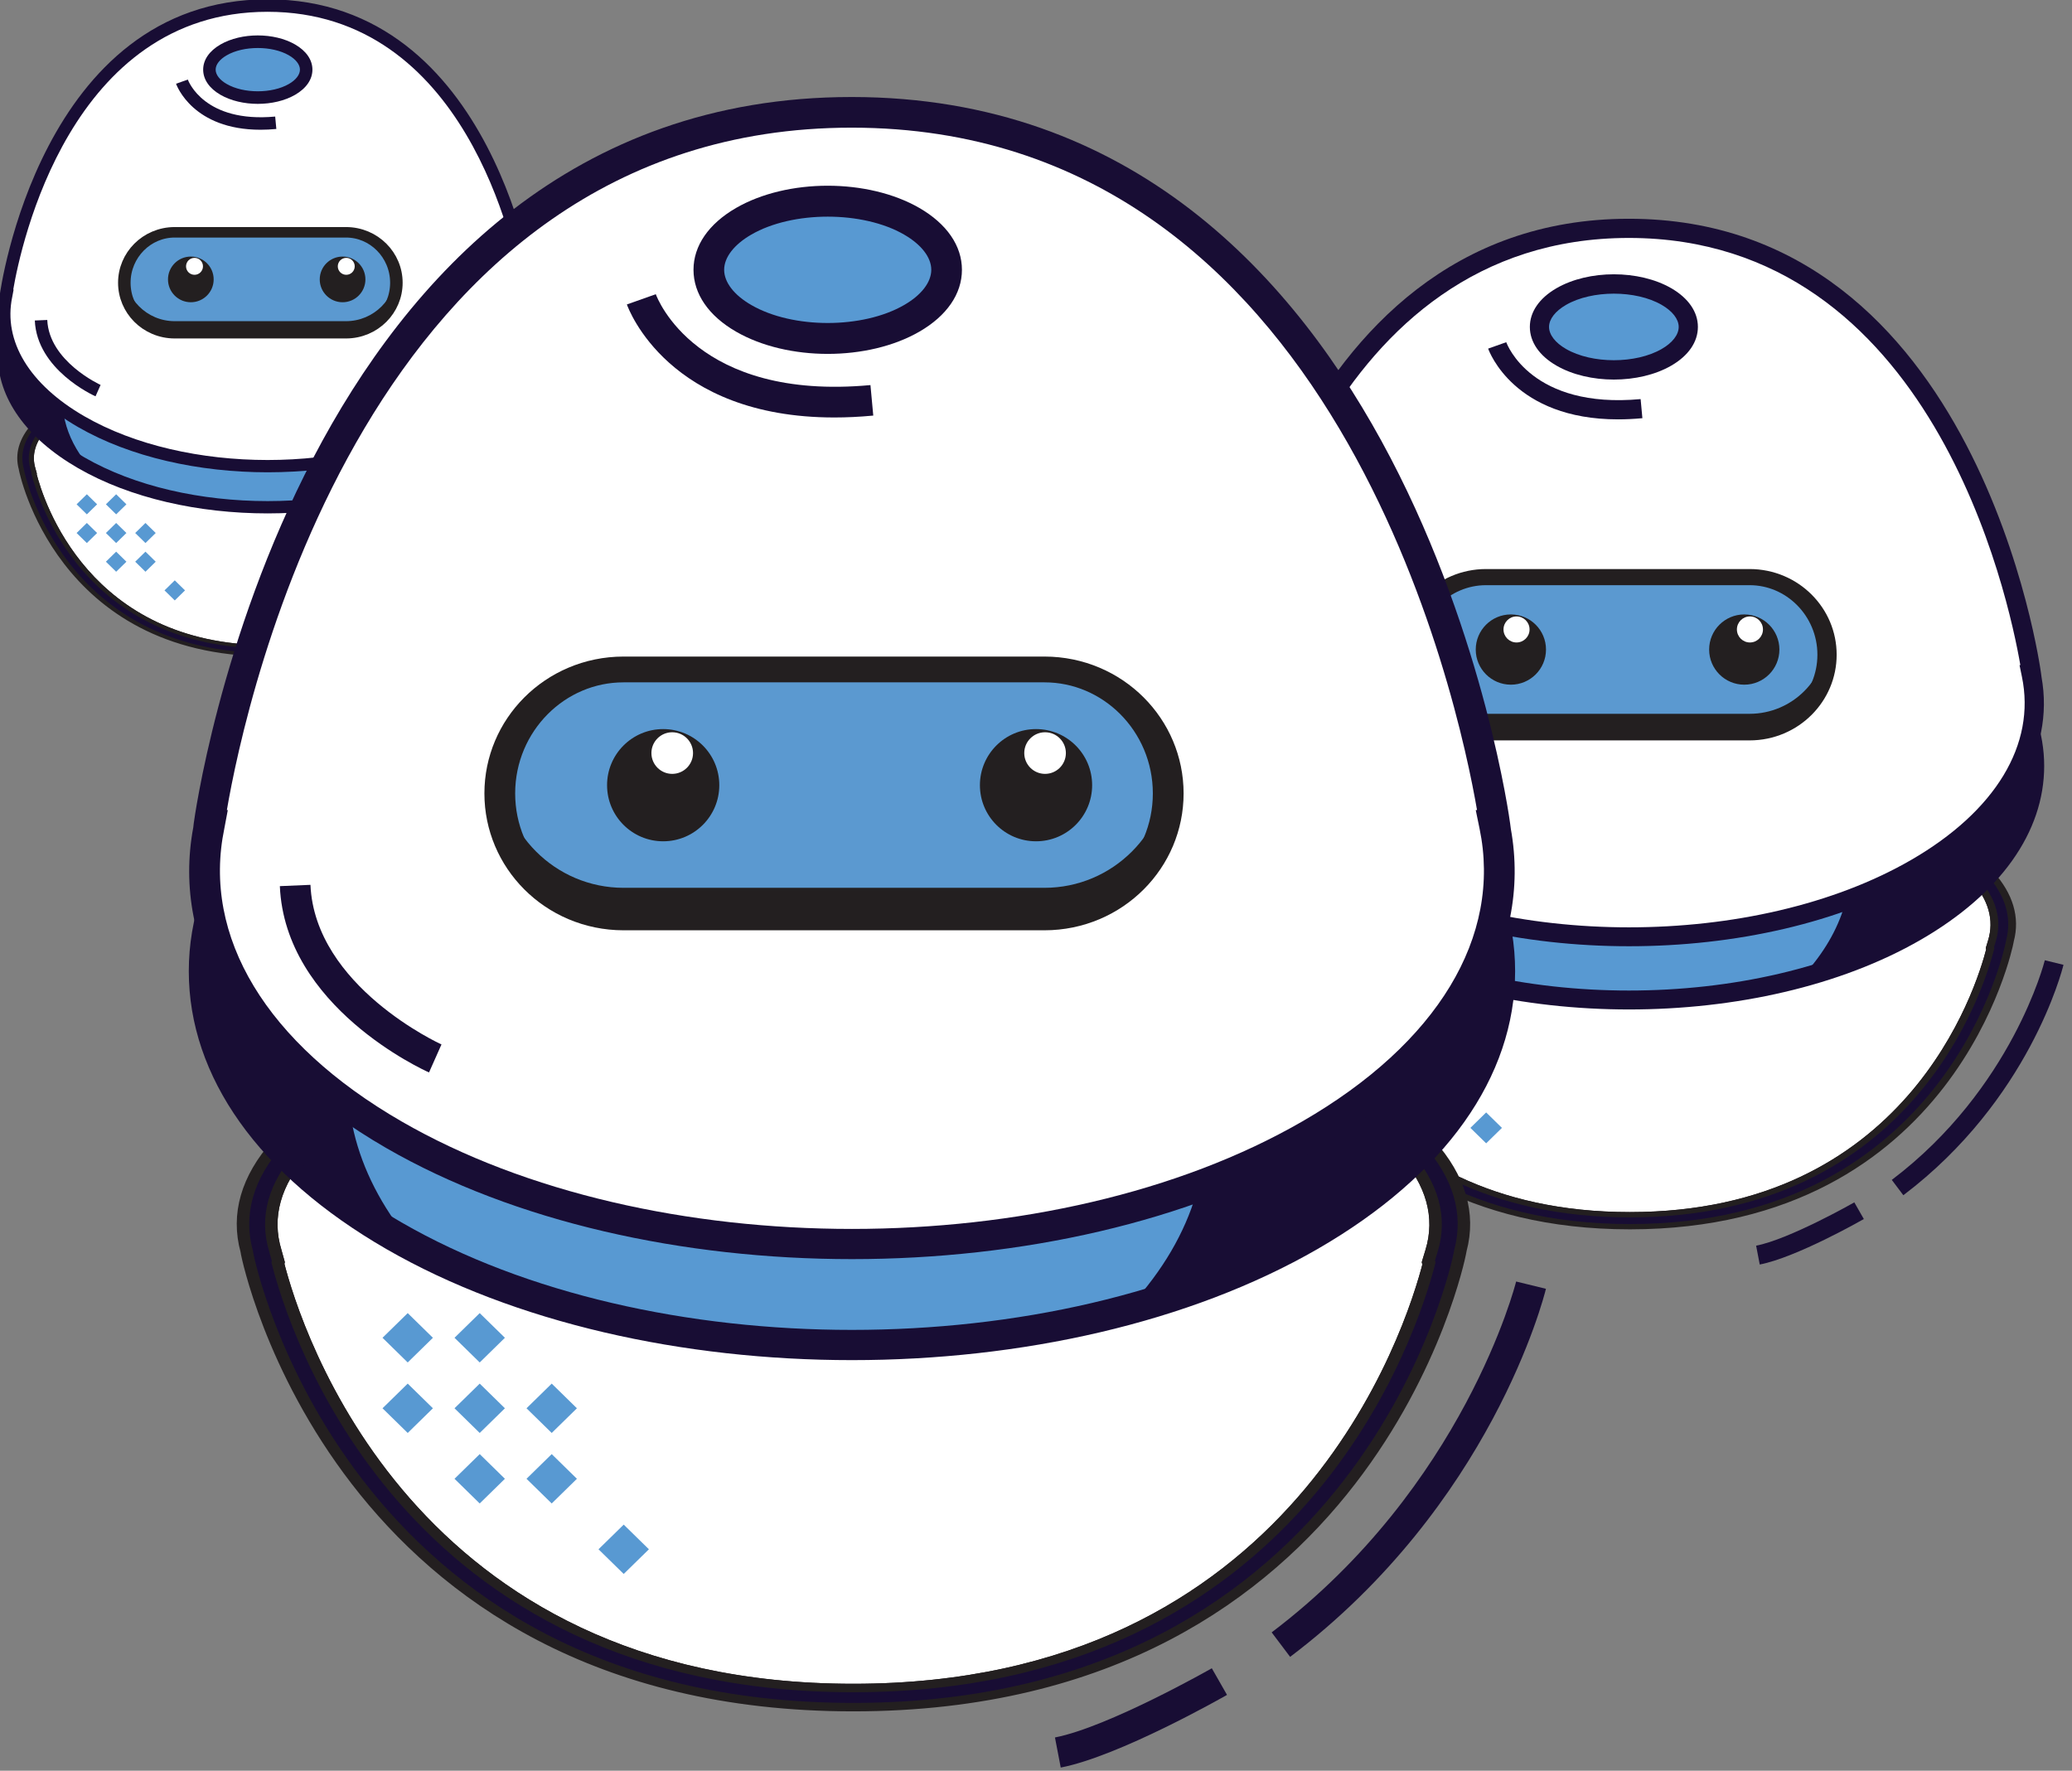
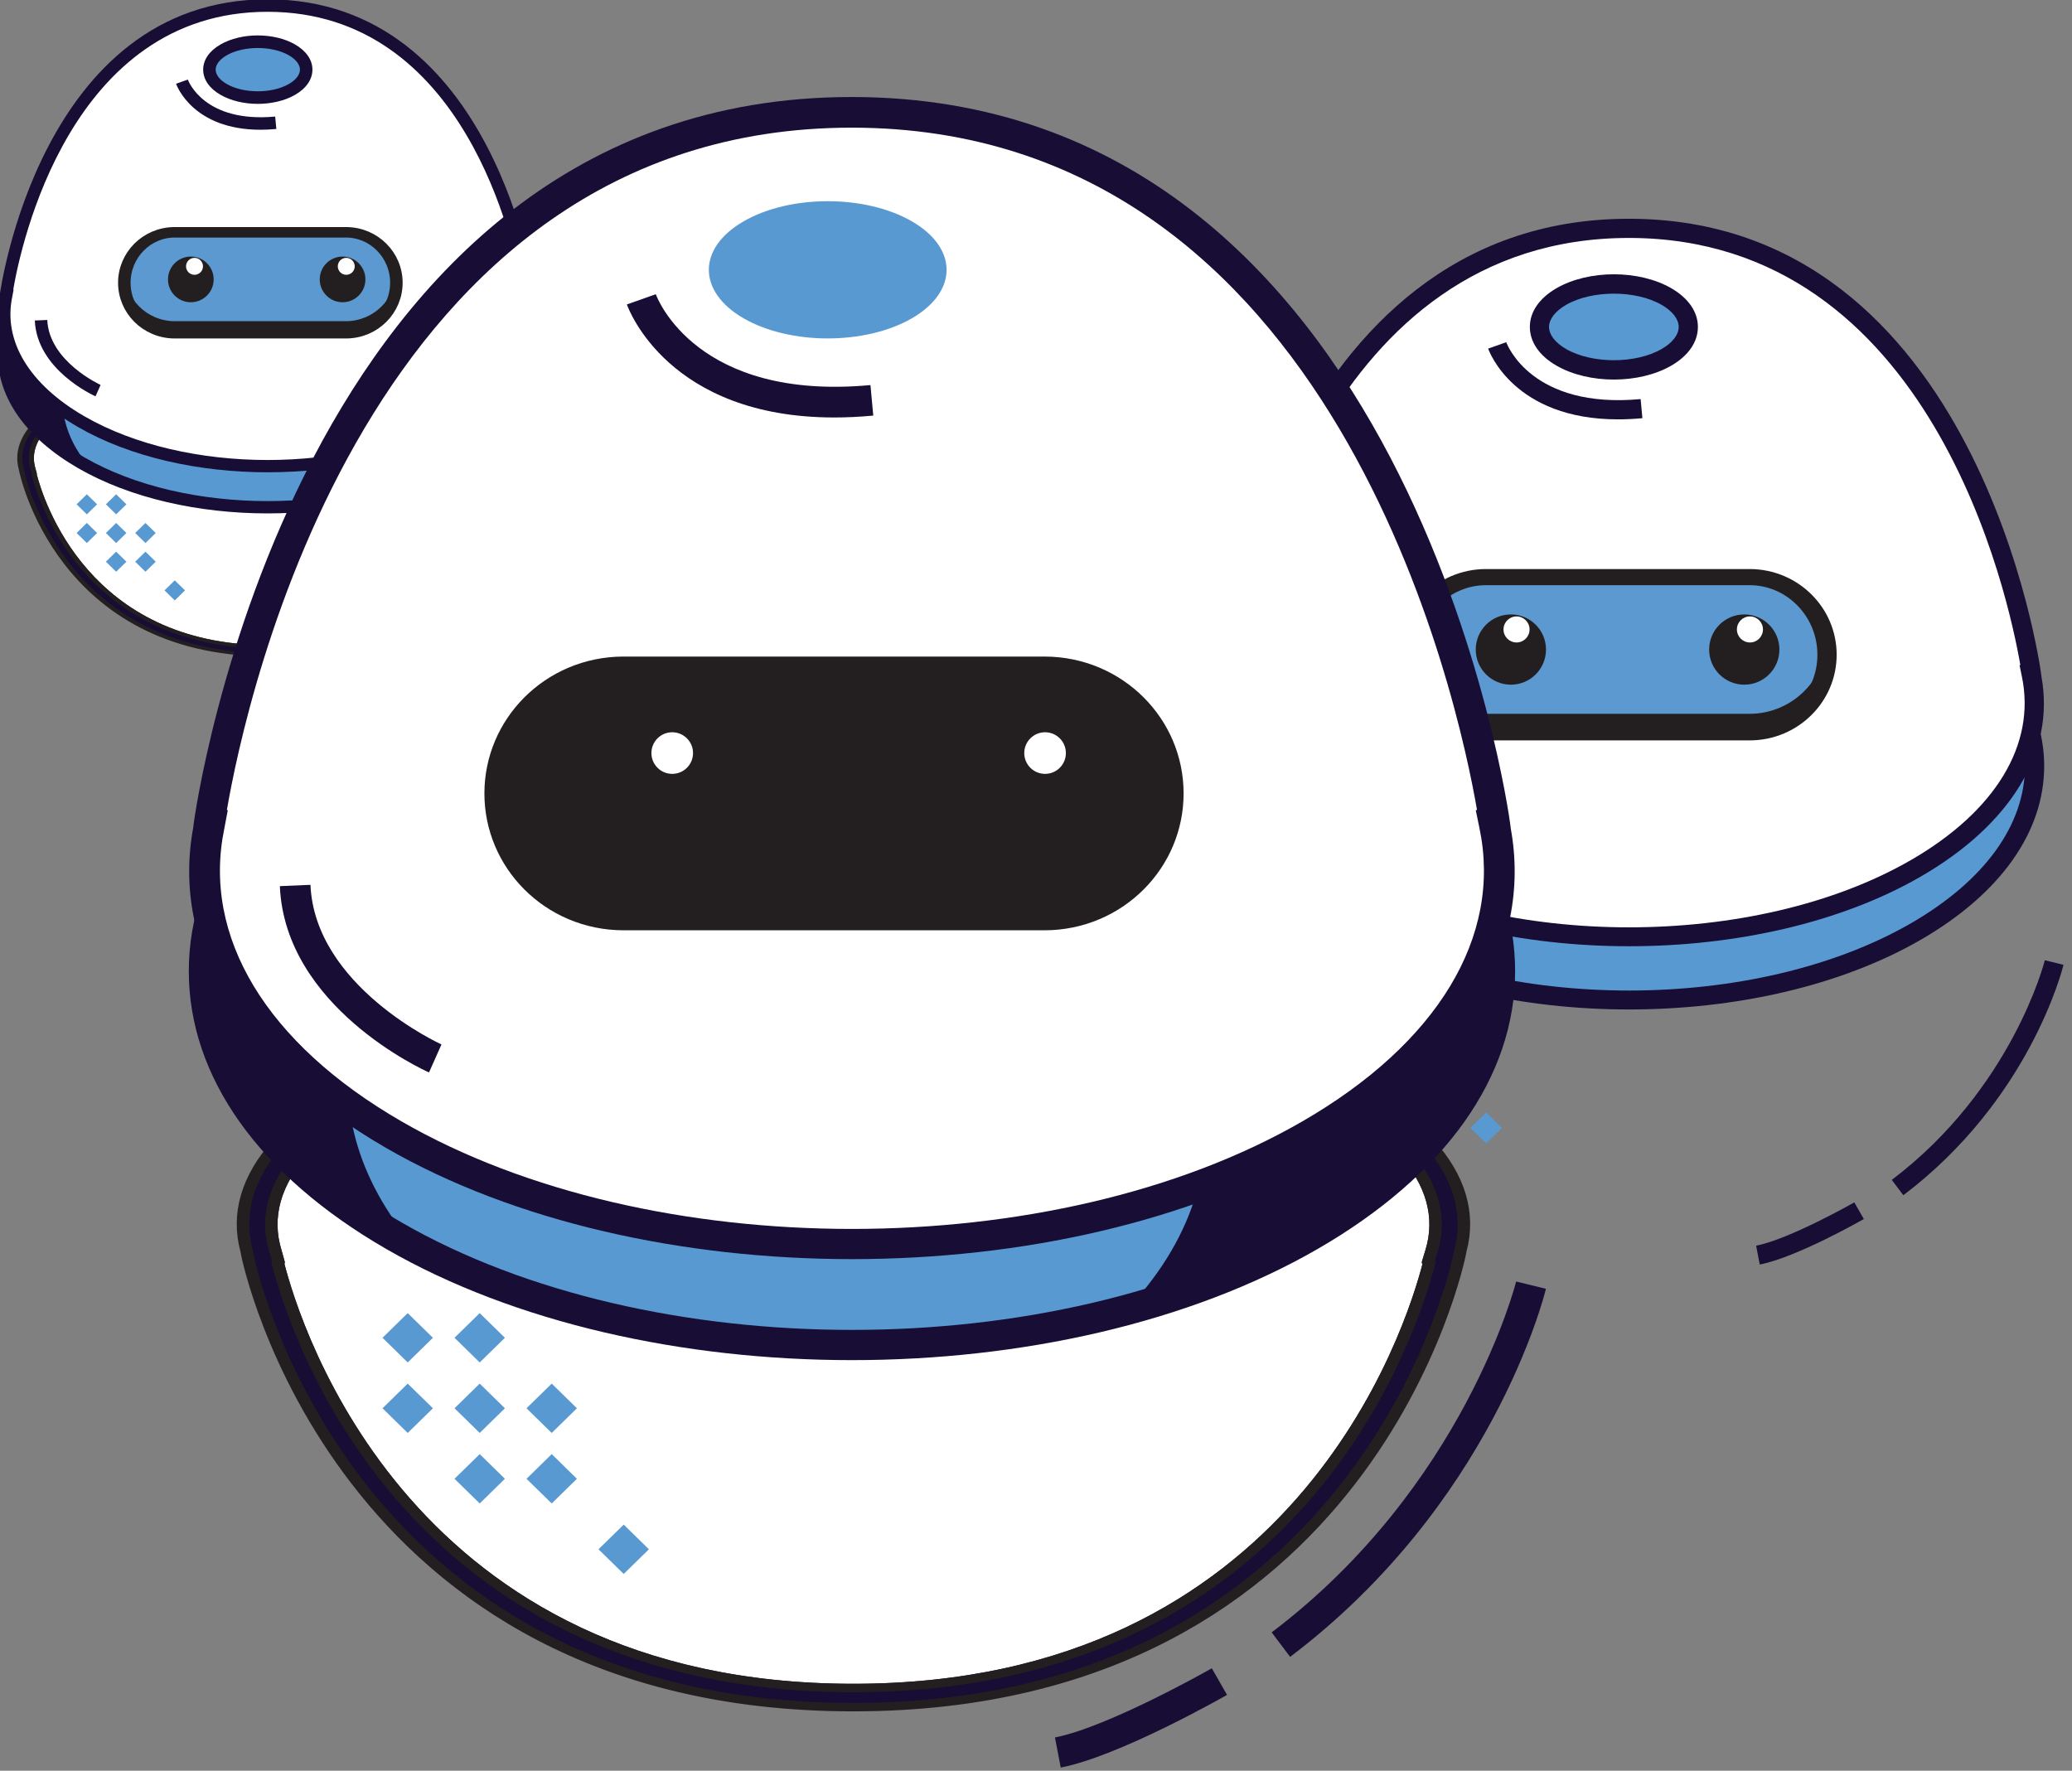
<svg xmlns="http://www.w3.org/2000/svg" width="100%" height="100%" viewBox="0 0 289 247" xml:space="preserve" style="fill-rule:evenodd;clip-rule:evenodd;stroke-linejoin:round;stroke-miterlimit:2;">
  <rect x="0" y="0" width="289" height="247" fill="#808080" stroke="none" />
  <g transform="matrix(1,0,0,1,-1799.22,-1114.06)">
    <g transform="matrix(4.167,0,0,4.167,3273,939)">
      <g transform="matrix(1,0,0,1,127.44,-8.4)">
        <g transform="matrix(0.407,0,0,0.407,-295.179,36.937)">
          <g transform="matrix(1.67,6.60086e-17,-6.6009e-17,-1.131,-1044.27,232.905)">
            <path d="M353.417,142.217L353.434,142.217L353.37,142.557C352.955,144.554 354.147,146.525 356.641,147.965C361.227,150.613 368.688,150.612 373.273,147.965C375.767,146.525 376.96,144.554 376.544,142.557L376.474,142.217L376.498,142.217C376.155,140.227 373.905,129.622 364.958,129.617L364.951,129.617C356.001,129.617 353.758,140.226 353.417,142.217Z" style="fill:white;stroke:rgb(35,31,32);stroke-width:0.25px;" />
          </g>
          <g transform="matrix(1,0,0,1,30,5.129)">
            <g transform="matrix(1.67,6.60086e-17,-6.6009e-17,-1.131,-1074.27,227.776)">
              <path d="M353.417,142.217L353.434,142.217L353.37,142.557C352.955,144.554 354.147,146.525 356.641,147.965C361.227,150.613 368.688,150.612 373.273,147.965C375.767,146.525 376.96,144.554 376.544,142.557L376.474,142.217L376.498,142.217C376.155,140.227 373.905,129.622 364.958,129.617L364.951,129.617C356.001,129.617 353.758,140.226 353.417,142.217ZM364.957,150.508C361.843,150.508 358.729,149.824 356.358,148.456C353.676,146.907 352.383,144.754 352.797,142.535L352.805,142.464C352.822,142.33 354.634,129.051 364.951,129.051L364.958,129.051C375.281,129.057 377.092,142.33 377.109,142.464L377.122,142.564C377.52,144.772 376.227,146.913 373.556,148.456C371.185,149.824 368.071,150.508 364.957,150.508Z" style="fill:rgb(24,13,52);fill-rule:nonzero;stroke:rgb(35,31,32);stroke-width:0.25px;" />
            </g>
            <g transform="matrix(1.813,0,0,1.813,-1126.51,-206.049)">
              <path d="M373.415,140.309C378.085,143.006 378.085,147.378 373.415,150.075C368.744,152.771 361.171,152.771 356.5,150.075C351.829,147.378 351.829,143.006 356.5,140.309C361.171,137.612 368.744,137.612 373.415,140.309Z" style="fill:rgb(88,153,210);fill-rule:nonzero;" />
            </g>
            <g transform="matrix(1.813,0,0,1.813,-1126.51,-206.049)">
              <path d="M364.958,138.569C361.946,138.569 358.934,139.23 356.641,140.554C354.474,141.806 353.28,143.453 353.28,145.192C353.28,146.931 354.474,148.578 356.641,149.83C361.227,152.477 368.688,152.476 373.273,149.83C375.441,148.578 376.634,146.931 376.634,145.192C376.634,143.453 375.441,141.806 373.273,140.554C370.981,139.231 367.969,138.569 364.958,138.569ZM364.957,152.373C361.843,152.373 358.729,151.688 356.358,150.32C354.008,148.963 352.714,147.142 352.714,145.192C352.714,143.242 354.008,141.421 356.358,140.064C361.099,137.327 368.814,137.326 373.556,140.064C375.907,141.421 377.201,143.242 377.201,145.192C377.201,147.142 375.907,148.963 373.556,150.32C371.185,151.688 368.071,152.373 364.957,152.373Z" style="fill:rgb(24,13,52);fill-rule:nonzero;" />
            </g>
            <g transform="matrix(1.813,0,0,1.813,-1126.51,-206.049)">
              <path d="M359.153,142.34C363.762,139.679 371.194,139.649 375.877,142.241C375.305,141.542 374.521,140.887 373.52,140.309C368.849,137.612 361.276,137.612 356.605,140.309C351.934,143.006 351.934,147.378 356.605,150.075C356.666,150.11 356.733,150.14 356.795,150.174C354.698,147.612 355.483,144.459 359.153,142.34Z" style="fill:rgb(24,13,52);fill-rule:nonzero;" />
            </g>
            <g transform="matrix(1.813,0,0,1.813,-1126.51,-206.049)">
              <path d="M373.225,140.309C368.554,137.612 360.982,137.612 356.311,140.309C355.441,140.811 354.734,141.371 354.188,141.968C358.665,140.68 364.246,141.107 367.978,143.262C371.779,145.457 372.486,148.761 370.101,151.369C371.227,151.045 372.286,150.617 373.225,150.075C377.896,147.378 377.896,143.006 373.225,140.309Z" style="fill:rgb(24,13,52);fill-rule:nonzero;" />
            </g>
            <g transform="matrix(1.813,0,0,1.813,-1126.51,-206.049)">
              <path d="M376.822,142.5L376.829,142.5C376.829,142.5 375.152,129.34 364.957,129.334C354.763,129.329 353.086,142.5 353.086,142.5L353.093,142.5C352.67,144.532 353.799,146.651 356.5,148.21C361.171,150.907 368.744,150.907 373.415,148.21C376.116,146.651 377.244,144.532 376.822,142.5Z" style="fill:white;fill-rule:nonzero;" />
            </g>
            <g transform="matrix(1.813,0,0,1.813,-1126.51,-206.049)">
              <path d="M353.417,142.217L353.434,142.217L353.37,142.557C352.955,144.554 354.147,146.525 356.641,147.965C361.227,150.613 368.688,150.612 373.273,147.965C375.767,146.525 376.96,144.554 376.544,142.557L376.474,142.217L376.498,142.217C376.155,140.227 373.905,129.622 364.958,129.617L364.951,129.617C356.001,129.617 353.758,140.226 353.417,142.217ZM364.957,150.508C361.843,150.508 358.729,149.824 356.358,148.456C353.676,146.907 352.383,144.754 352.797,142.535L352.805,142.464C352.822,142.33 354.634,129.051 364.951,129.051L364.958,129.051C375.281,129.057 377.092,142.33 377.109,142.464L377.122,142.564C377.52,144.772 376.227,146.913 373.556,148.456C371.185,149.824 368.071,150.508 364.957,150.508Z" style="fill:rgb(24,13,52);fill-rule:nonzero;" />
            </g>
            <g transform="matrix(1.813,0,0,1.813,-1126.51,-206.049)">
              <path d="M366.062,131.346C366.919,131.84 366.919,132.643 366.062,133.138C365.205,133.632 363.815,133.632 362.958,133.138C362.101,132.643 362.101,131.84 362.958,131.346C363.815,130.851 365.205,130.851 366.062,131.346Z" style="fill:rgb(88,153,210);fill-rule:nonzero;" />
            </g>
            <g transform="matrix(1.813,0,0,1.813,-1126.51,-206.049)">
              <path d="M364.51,131.26C363.996,131.26 363.482,131.37 363.1,131.591C362.781,131.775 362.598,132.012 362.598,132.241C362.598,132.471 362.781,132.709 363.1,132.892C363.864,133.334 365.156,133.334 365.92,132.892C366.239,132.709 366.422,132.471 366.422,132.241C366.422,132.012 366.239,131.775 365.92,131.591C365.538,131.37 365.024,131.26 364.51,131.26ZM364.51,133.794C363.901,133.794 363.292,133.657 362.817,133.383C362.311,133.091 362.032,132.685 362.032,132.241C362.032,131.798 362.311,131.393 362.817,131.1C363.766,130.552 365.253,130.552 366.203,131.1C366.709,131.393 366.988,131.798 366.988,132.241C366.988,132.685 366.709,133.091 366.203,133.383C365.729,133.657 365.12,133.794 364.51,133.794Z" style="fill:rgb(24,13,52);fill-rule:nonzero;" />
            </g>
            <g transform="matrix(1.813,0,0,1.813,-1126.51,-206.049)">
              <path d="M364.632,134.968C361.574,134.968 360.835,132.972 360.802,132.881L361.336,132.692C361.365,132.773 362.095,134.666 365.299,134.37L365.351,134.933C365.098,134.957 364.859,134.968 364.632,134.968Z" style="fill:rgb(24,13,52);fill-rule:nonzero;" />
            </g>
            <g transform="matrix(-1.554,0.935,-0.935,-1.554,235.075,-61.803)">
              <path d="M356.959,131.52L356.557,131.121C356.674,131.003 359.478,128.226 364.105,127.734L364.164,128.297C359.736,128.768 356.986,131.492 356.959,131.52Z" style="fill:rgb(24,13,52);fill-rule:nonzero;" />
            </g>
            <g transform="matrix(-1.554,0.935,-0.935,-1.554,235.075,-61.803)">
              <path d="M368.591,128.697C367.65,128.353 365.474,128.299 365.452,128.299L365.465,127.733C365.558,127.735 367.757,127.789 368.786,128.166L368.591,128.697Z" style="fill:rgb(24,13,52);fill-rule:nonzero;" />
            </g>
            <g transform="matrix(-1.813,0,0,1.813,195.809,-206.79)">
              <path d="M372.205,147.47L371.975,146.953C371.998,146.943 374.313,145.883 374.394,144.006L374.959,144.03C374.864,146.259 372.314,147.422 372.205,147.47Z" style="fill:rgb(24,13,52);fill-rule:nonzero;" />
            </g>
            <g transform="matrix(0.198,0,0,0.166,-963.71,-2.385)">
              <path d="M2573,323C2573,309.202 2563.63,298 2552.08,298L2480.92,298C2469.37,298 2460,309.202 2460,323C2460,336.798 2469.37,348 2480.92,348L2552.08,348C2563.63,348 2573,336.798 2573,323Z" style="fill:rgb(35,31,32);" />
              <clipPath id="_clip1">
                <path d="M2573,323C2573,309.202 2563.63,298 2552.08,298L2480.92,298C2469.37,298 2460,309.202 2460,323C2460,336.798 2469.37,348 2480.92,348L2552.08,348C2563.63,348 2573,336.798 2573,323Z" />
              </clipPath>
              <g clip-path="url(#_clip1)">
                <g transform="matrix(1,0,0,1,1.02034e-11,-5.966)">
                  <path d="M2573,323C2573,309.202 2563.63,298 2552.08,298L2480.92,298C2469.37,298 2460,309.202 2460,323C2460,336.798 2469.37,348 2480.92,348L2552.08,348C2563.63,348 2573,336.798 2573,323Z" style="fill:rgb(91,153,208);" />
                </g>
              </g>
              <path d="M2573,323C2573,309.202 2563.63,298 2552.08,298L2480.92,298C2469.37,298 2460,309.202 2460,323C2460,336.798 2469.37,348 2480.92,348L2552.08,348C2563.63,348 2573,336.798 2573,323Z" style="fill:none;stroke:rgb(35,31,32);stroke-width:5.2px;stroke-linejoin:miter;" />
            </g>
            <g transform="matrix(-0.482,0,0,0.472,-410.944,-19.738)">
              <path d="M125.922,203.969L127.672,205.719L129.422,203.969L127.672,202.219L125.922,203.969ZM135.922,198.969L137.672,200.719L139.422,198.969L137.672,197.219L135.922,198.969ZM130.922,198.969L132.672,200.719L134.422,198.969L132.672,197.219L130.922,198.969ZM140.922,193.969L142.672,195.719L144.422,193.969L142.672,192.219L140.922,193.969ZM135.922,193.969L137.672,195.719L139.422,193.969L137.672,192.219L135.922,193.969ZM130.922,193.969L132.672,195.719L134.422,193.969L132.672,192.219L130.922,193.969ZM140.922,188.969L142.672,190.719L144.422,188.969L142.672,187.219L140.922,188.969ZM135.922,188.969L137.672,190.719L139.422,188.969L137.672,187.219L135.922,188.969Z" style="fill:rgb(88,153,210);fill-rule:nonzero;" />
            </g>
            <g transform="matrix(1,0,0,1,36,13.2)">
              <g transform="matrix(0.24,0,0,0.24,-792.96,-233.162)">
                <circle cx="1190.83" cy="1128.83" r="7.826" style="fill:rgb(35,31,32);" />
              </g>
              <g transform="matrix(0.089,0,0,0.089,-612.842,-63.784)">
                <circle cx="1190.83" cy="1128.83" r="7.826" style="fill:white;" />
              </g>
            </g>
            <g transform="matrix(1,0,0,1,37.44,13.2)">
              <g transform="matrix(0.24,0,0,0.24,-781.92,-233.162)">
                <circle cx="1190.83" cy="1128.83" r="7.826" style="fill:rgb(35,31,32);" />
              </g>
              <g transform="matrix(0.089,0,0,0.089,-601.802,-63.784)">
                <circle cx="1190.83" cy="1128.83" r="7.826" style="fill:white;" />
              </g>
            </g>
          </g>
        </g>
        <g transform="matrix(0.626,0,0,0.626,-154.38,37.045)">
          <g transform="matrix(1.67,6.60086e-17,-6.6009e-17,-1.131,-1044.27,232.905)">
-             <path d="M353.417,142.217L353.434,142.217L353.37,142.557C352.955,144.554 354.147,146.525 356.641,147.965C361.227,150.613 368.688,150.612 373.273,147.965C375.767,146.525 376.96,144.554 376.544,142.557L376.474,142.217L376.498,142.217C376.155,140.227 373.905,129.622 364.958,129.617L364.951,129.617C356.001,129.617 353.758,140.226 353.417,142.217Z" style="fill:white;stroke:rgb(35,31,32);stroke-width:0.25px;" />
-           </g>
+             </g>
          <g transform="matrix(1,0,0,1,30,5.129)">
            <g transform="matrix(1.67,6.60086e-17,-6.6009e-17,-1.131,-1074.27,227.776)">
-               <path d="M353.417,142.217L353.434,142.217L353.37,142.557C352.955,144.554 354.147,146.525 356.641,147.965C361.227,150.613 368.688,150.612 373.273,147.965C375.767,146.525 376.96,144.554 376.544,142.557L376.474,142.217L376.498,142.217C376.155,140.227 373.905,129.622 364.958,129.617L364.951,129.617C356.001,129.617 353.758,140.226 353.417,142.217ZM364.957,150.508C361.843,150.508 358.729,149.824 356.358,148.456C353.676,146.907 352.383,144.754 352.797,142.535L352.805,142.464C352.822,142.33 354.634,129.051 364.951,129.051L364.958,129.051C375.281,129.057 377.092,142.33 377.109,142.464L377.122,142.564C377.52,144.772 376.227,146.913 373.556,148.456C371.185,149.824 368.071,150.508 364.957,150.508Z" style="fill:rgb(24,13,52);fill-rule:nonzero;stroke:rgb(35,31,32);stroke-width:0.25px;" />
-             </g>
+               </g>
            <g transform="matrix(1.813,0,0,1.813,-1126.51,-206.049)">
              <path d="M373.415,140.309C378.085,143.006 378.085,147.378 373.415,150.075C368.744,152.771 361.171,152.771 356.5,150.075C351.829,147.378 351.829,143.006 356.5,140.309C361.171,137.612 368.744,137.612 373.415,140.309Z" style="fill:rgb(88,153,210);fill-rule:nonzero;" />
            </g>
            <g transform="matrix(1.813,0,0,1.813,-1126.51,-206.049)">
              <path d="M364.958,138.569C361.946,138.569 358.934,139.23 356.641,140.554C354.474,141.806 353.28,143.453 353.28,145.192C353.28,146.931 354.474,148.578 356.641,149.83C361.227,152.477 368.688,152.476 373.273,149.83C375.441,148.578 376.634,146.931 376.634,145.192C376.634,143.453 375.441,141.806 373.273,140.554C370.981,139.231 367.969,138.569 364.958,138.569ZM364.957,152.373C361.843,152.373 358.729,151.688 356.358,150.32C354.008,148.963 352.714,147.142 352.714,145.192C352.714,143.242 354.008,141.421 356.358,140.064C361.099,137.327 368.814,137.326 373.556,140.064C375.907,141.421 377.201,143.242 377.201,145.192C377.201,147.142 375.907,148.963 373.556,150.32C371.185,151.688 368.071,152.373 364.957,152.373Z" style="fill:rgb(24,13,52);fill-rule:nonzero;" />
            </g>
            <g transform="matrix(1.813,0,0,1.813,-1126.51,-206.049)">
              <path d="M359.153,142.34C363.762,139.679 371.194,139.649 375.877,142.241C375.305,141.542 374.521,140.887 373.52,140.309C368.849,137.612 361.276,137.612 356.605,140.309C351.934,143.006 351.934,147.378 356.605,150.075C356.666,150.11 356.733,150.14 356.795,150.174C354.698,147.612 355.483,144.459 359.153,142.34Z" style="fill:rgb(24,13,52);fill-rule:nonzero;" />
            </g>
            <g transform="matrix(1.813,0,0,1.813,-1126.51,-206.049)">
-               <path d="M373.225,140.309C368.554,137.612 360.982,137.612 356.311,140.309C355.441,140.811 354.734,141.371 354.188,141.968C358.665,140.68 364.246,141.107 367.978,143.262C371.779,145.457 372.486,148.761 370.101,151.369C371.227,151.045 372.286,150.617 373.225,150.075C377.896,147.378 377.896,143.006 373.225,140.309Z" style="fill:rgb(24,13,52);fill-rule:nonzero;" />
-             </g>
+               </g>
            <g transform="matrix(1.813,0,0,1.813,-1126.51,-206.049)">
              <path d="M376.822,142.5L376.829,142.5C376.829,142.5 375.152,129.34 364.957,129.334C354.763,129.329 353.086,142.5 353.086,142.5L353.093,142.5C352.67,144.532 353.799,146.651 356.5,148.21C361.171,150.907 368.744,150.907 373.415,148.21C376.116,146.651 377.244,144.532 376.822,142.5Z" style="fill:white;fill-rule:nonzero;" />
            </g>
            <g transform="matrix(1.813,0,0,1.813,-1126.51,-206.049)">
              <path d="M353.417,142.217L353.434,142.217L353.37,142.557C352.955,144.554 354.147,146.525 356.641,147.965C361.227,150.613 368.688,150.612 373.273,147.965C375.767,146.525 376.96,144.554 376.544,142.557L376.474,142.217L376.498,142.217C376.155,140.227 373.905,129.622 364.958,129.617L364.951,129.617C356.001,129.617 353.758,140.226 353.417,142.217ZM364.957,150.508C361.843,150.508 358.729,149.824 356.358,148.456C353.676,146.907 352.383,144.754 352.797,142.535L352.805,142.464C352.822,142.33 354.634,129.051 364.951,129.051L364.958,129.051C375.281,129.057 377.092,142.33 377.109,142.464L377.122,142.564C377.52,144.772 376.227,146.913 373.556,148.456C371.185,149.824 368.071,150.508 364.957,150.508Z" style="fill:rgb(24,13,52);fill-rule:nonzero;" />
            </g>
            <g transform="matrix(1.813,0,0,1.813,-1126.51,-206.049)">
              <path d="M366.062,131.346C366.919,131.84 366.919,132.643 366.062,133.138C365.205,133.632 363.815,133.632 362.958,133.138C362.101,132.643 362.101,131.84 362.958,131.346C363.815,130.851 365.205,130.851 366.062,131.346Z" style="fill:rgb(88,153,210);fill-rule:nonzero;" />
            </g>
            <g transform="matrix(1.813,0,0,1.813,-1126.51,-206.049)">
              <path d="M364.51,131.26C363.996,131.26 363.482,131.37 363.1,131.591C362.781,131.775 362.598,132.012 362.598,132.241C362.598,132.471 362.781,132.709 363.1,132.892C363.864,133.334 365.156,133.334 365.92,132.892C366.239,132.709 366.422,132.471 366.422,132.241C366.422,132.012 366.239,131.775 365.92,131.591C365.538,131.37 365.024,131.26 364.51,131.26ZM364.51,133.794C363.901,133.794 363.292,133.657 362.817,133.383C362.311,133.091 362.032,132.685 362.032,132.241C362.032,131.798 362.311,131.393 362.817,131.1C363.766,130.552 365.253,130.552 366.203,131.1C366.709,131.393 366.988,131.798 366.988,132.241C366.988,132.685 366.709,133.091 366.203,133.383C365.729,133.657 365.12,133.794 364.51,133.794Z" style="fill:rgb(24,13,52);fill-rule:nonzero;" />
            </g>
            <g transform="matrix(1.813,0,0,1.813,-1126.51,-206.049)">
              <path d="M364.632,134.968C361.574,134.968 360.835,132.972 360.802,132.881L361.336,132.692C361.365,132.773 362.095,134.666 365.299,134.37L365.351,134.933C365.098,134.957 364.859,134.968 364.632,134.968Z" style="fill:rgb(24,13,52);fill-rule:nonzero;" />
            </g>
            <g transform="matrix(-1.554,0.935,-0.935,-1.554,235.075,-61.803)">
              <path d="M356.959,131.52L356.557,131.121C356.674,131.003 359.478,128.226 364.105,127.734L364.164,128.297C359.736,128.768 356.986,131.492 356.959,131.52Z" style="fill:rgb(24,13,52);fill-rule:nonzero;" />
            </g>
            <g transform="matrix(-1.554,0.935,-0.935,-1.554,235.075,-61.803)">
              <path d="M368.591,128.697C367.65,128.353 365.474,128.299 365.452,128.299L365.465,127.733C365.558,127.735 367.757,127.789 368.786,128.166L368.591,128.697Z" style="fill:rgb(24,13,52);fill-rule:nonzero;" />
            </g>
            <g transform="matrix(-1.813,0,0,1.813,195.809,-206.79)">
              <path d="M372.205,147.47L371.975,146.953C371.998,146.943 374.313,145.883 374.394,144.006L374.959,144.03C374.864,146.259 372.314,147.422 372.205,147.47Z" style="fill:rgb(24,13,52);fill-rule:nonzero;" />
            </g>
            <g transform="matrix(0.198,0,0,0.166,-963.71,-2.385)">
              <path d="M2573,323C2573,309.202 2563.63,298 2552.08,298L2480.92,298C2469.37,298 2460,309.202 2460,323C2460,336.798 2469.37,348 2480.92,348L2552.08,348C2563.63,348 2573,336.798 2573,323Z" style="fill:rgb(35,31,32);" />
              <clipPath id="_clip2">
                <path d="M2573,323C2573,309.202 2563.63,298 2552.08,298L2480.92,298C2469.37,298 2460,309.202 2460,323C2460,336.798 2469.37,348 2480.92,348L2552.08,348C2563.63,348 2573,336.798 2573,323Z" />
              </clipPath>
              <g clip-path="url(#_clip2)">
                <g transform="matrix(1,0,0,1,1.02034e-11,-5.966)">
                  <path d="M2573,323C2573,309.202 2563.63,298 2552.08,298L2480.92,298C2469.37,298 2460,309.202 2460,323C2460,336.798 2469.37,348 2480.92,348L2552.08,348C2563.63,348 2573,336.798 2573,323Z" style="fill:rgb(91,153,208);" />
                </g>
              </g>
              <path d="M2573,323C2573,309.202 2563.63,298 2552.08,298L2480.92,298C2469.37,298 2460,309.202 2460,323C2460,336.798 2469.37,348 2480.92,348L2552.08,348C2563.63,348 2573,336.798 2573,323Z" style="fill:none;stroke:rgb(35,31,32);stroke-width:5.2px;stroke-linejoin:miter;" />
            </g>
            <g transform="matrix(-0.482,0,0,0.472,-410.944,-19.738)">
              <path d="M125.922,203.969L127.672,205.719L129.422,203.969L127.672,202.219L125.922,203.969ZM135.922,198.969L137.672,200.719L139.422,198.969L137.672,197.219L135.922,198.969ZM130.922,198.969L132.672,200.719L134.422,198.969L132.672,197.219L130.922,198.969ZM140.922,193.969L142.672,195.719L144.422,193.969L142.672,192.219L140.922,193.969ZM135.922,193.969L137.672,195.719L139.422,193.969L137.672,192.219L135.922,193.969ZM130.922,193.969L132.672,195.719L134.422,193.969L132.672,192.219L130.922,193.969ZM140.922,188.969L142.672,190.719L144.422,188.969L142.672,187.219L140.922,188.969ZM135.922,188.969L137.672,190.719L139.422,188.969L137.672,187.219L135.922,188.969Z" style="fill:rgb(88,153,210);fill-rule:nonzero;" />
            </g>
            <g transform="matrix(1,0,0,1,36,13.2)">
              <g transform="matrix(0.24,0,0,0.24,-792.96,-233.162)">
                <circle cx="1190.83" cy="1128.83" r="7.826" style="fill:rgb(35,31,32);" />
              </g>
              <g transform="matrix(0.089,0,0,0.089,-612.842,-63.784)">
                <circle cx="1190.83" cy="1128.83" r="7.826" style="fill:white;" />
              </g>
            </g>
            <g transform="matrix(1,0,0,1,37.44,13.2)">
              <g transform="matrix(0.24,0,0,0.24,-781.92,-233.162)">
                <circle cx="1190.83" cy="1128.83" r="7.826" style="fill:rgb(35,31,32);" />
              </g>
              <g transform="matrix(0.089,0,0,0.089,-601.802,-63.784)">
                <circle cx="1190.83" cy="1128.83" r="7.826" style="fill:white;" />
              </g>
            </g>
          </g>
        </g>
        <g transform="matrix(1,0,0,1,-17.76,20.609)">
          <g transform="matrix(1.67,6.60086e-17,-6.6009e-17,-1.131,-1044.27,232.905)">
            <path d="M353.417,142.217L353.434,142.217L353.37,142.557C352.955,144.554 354.147,146.525 356.641,147.965C361.227,150.613 368.688,150.612 373.273,147.965C375.767,146.525 376.96,144.554 376.544,142.557L376.474,142.217L376.498,142.217C376.155,140.227 373.905,129.622 364.958,129.617L364.951,129.617C356.001,129.617 353.758,140.226 353.417,142.217Z" style="fill:white;stroke:rgb(35,31,32);stroke-width:0.25px;" />
          </g>
          <g transform="matrix(1,0,0,1,30,5.129)">
            <g transform="matrix(1.67,6.60086e-17,-6.6009e-17,-1.131,-1074.27,227.776)">
              <path d="M353.417,142.217L353.434,142.217L353.37,142.557C352.955,144.554 354.147,146.525 356.641,147.965C361.227,150.613 368.688,150.612 373.273,147.965C375.767,146.525 376.96,144.554 376.544,142.557L376.474,142.217L376.498,142.217C376.155,140.227 373.905,129.622 364.958,129.617L364.951,129.617C356.001,129.617 353.758,140.226 353.417,142.217ZM364.957,150.508C361.843,150.508 358.729,149.824 356.358,148.456C353.676,146.907 352.383,144.754 352.797,142.535L352.805,142.464C352.822,142.33 354.634,129.051 364.951,129.051L364.958,129.051C375.281,129.057 377.092,142.33 377.109,142.464L377.122,142.564C377.52,144.772 376.227,146.913 373.556,148.456C371.185,149.824 368.071,150.508 364.957,150.508Z" style="fill:rgb(24,13,52);fill-rule:nonzero;stroke:rgb(35,31,32);stroke-width:0.25px;" />
            </g>
            <g transform="matrix(1.813,0,0,1.813,-1126.51,-206.049)">
              <path d="M373.415,140.309C378.085,143.006 378.085,147.378 373.415,150.075C368.744,152.771 361.171,152.771 356.5,150.075C351.829,147.378 351.829,143.006 356.5,140.309C361.171,137.612 368.744,137.612 373.415,140.309Z" style="fill:rgb(88,153,210);fill-rule:nonzero;" />
            </g>
            <g transform="matrix(1.813,0,0,1.813,-1126.51,-206.049)">
              <path d="M364.958,138.569C361.946,138.569 358.934,139.23 356.641,140.554C354.474,141.806 353.28,143.453 353.28,145.192C353.28,146.931 354.474,148.578 356.641,149.83C361.227,152.477 368.688,152.476 373.273,149.83C375.441,148.578 376.634,146.931 376.634,145.192C376.634,143.453 375.441,141.806 373.273,140.554C370.981,139.231 367.969,138.569 364.958,138.569ZM364.957,152.373C361.843,152.373 358.729,151.688 356.358,150.32C354.008,148.963 352.714,147.142 352.714,145.192C352.714,143.242 354.008,141.421 356.358,140.064C361.099,137.327 368.814,137.326 373.556,140.064C375.907,141.421 377.201,143.242 377.201,145.192C377.201,147.142 375.907,148.963 373.556,150.32C371.185,151.688 368.071,152.373 364.957,152.373Z" style="fill:rgb(24,13,52);fill-rule:nonzero;" />
            </g>
            <g transform="matrix(1.813,0,0,1.813,-1126.51,-206.049)">
              <path d="M359.153,142.34C363.762,139.679 371.194,139.649 375.877,142.241C375.305,141.542 374.521,140.887 373.52,140.309C368.849,137.612 361.276,137.612 356.605,140.309C351.934,143.006 351.934,147.378 356.605,150.075C356.666,150.11 356.733,150.14 356.795,150.174C354.698,147.612 355.483,144.459 359.153,142.34Z" style="fill:rgb(24,13,52);fill-rule:nonzero;" />
            </g>
            <g transform="matrix(1.813,0,0,1.813,-1126.51,-206.049)">
              <path d="M373.225,140.309C368.554,137.612 360.982,137.612 356.311,140.309C355.441,140.811 354.734,141.371 354.188,141.968C358.665,140.68 364.246,141.107 367.978,143.262C371.779,145.457 372.486,148.761 370.101,151.369C371.227,151.045 372.286,150.617 373.225,150.075C377.896,147.378 377.896,143.006 373.225,140.309Z" style="fill:rgb(24,13,52);fill-rule:nonzero;" />
            </g>
            <g transform="matrix(1.813,0,0,1.813,-1126.51,-206.049)">
              <path d="M376.822,142.5L376.829,142.5C376.829,142.5 375.152,129.34 364.957,129.334C354.763,129.329 353.086,142.5 353.086,142.5L353.093,142.5C352.67,144.532 353.799,146.651 356.5,148.21C361.171,150.907 368.744,150.907 373.415,148.21C376.116,146.651 377.244,144.532 376.822,142.5Z" style="fill:white;fill-rule:nonzero;" />
            </g>
            <g transform="matrix(1.813,0,0,1.813,-1126.51,-206.049)">
              <path d="M353.417,142.217L353.434,142.217L353.37,142.557C352.955,144.554 354.147,146.525 356.641,147.965C361.227,150.613 368.688,150.612 373.273,147.965C375.767,146.525 376.96,144.554 376.544,142.557L376.474,142.217L376.498,142.217C376.155,140.227 373.905,129.622 364.958,129.617L364.951,129.617C356.001,129.617 353.758,140.226 353.417,142.217ZM364.957,150.508C361.843,150.508 358.729,149.824 356.358,148.456C353.676,146.907 352.383,144.754 352.797,142.535L352.805,142.464C352.822,142.33 354.634,129.051 364.951,129.051L364.958,129.051C375.281,129.057 377.092,142.33 377.109,142.464L377.122,142.564C377.52,144.772 376.227,146.913 373.556,148.456C371.185,149.824 368.071,150.508 364.957,150.508Z" style="fill:rgb(24,13,52);fill-rule:nonzero;" />
            </g>
            <g transform="matrix(1.813,0,0,1.813,-1126.51,-206.049)">
              <path d="M366.062,131.346C366.919,131.84 366.919,132.643 366.062,133.138C365.205,133.632 363.815,133.632 362.958,133.138C362.101,132.643 362.101,131.84 362.958,131.346C363.815,130.851 365.205,130.851 366.062,131.346Z" style="fill:rgb(88,153,210);fill-rule:nonzero;" />
            </g>
            <g transform="matrix(1.813,0,0,1.813,-1126.51,-206.049)">
-               <path d="M364.51,131.26C363.996,131.26 363.482,131.37 363.1,131.591C362.781,131.775 362.598,132.012 362.598,132.241C362.598,132.471 362.781,132.709 363.1,132.892C363.864,133.334 365.156,133.334 365.92,132.892C366.239,132.709 366.422,132.471 366.422,132.241C366.422,132.012 366.239,131.775 365.92,131.591C365.538,131.37 365.024,131.26 364.51,131.26ZM364.51,133.794C363.901,133.794 363.292,133.657 362.817,133.383C362.311,133.091 362.032,132.685 362.032,132.241C362.032,131.798 362.311,131.393 362.817,131.1C363.766,130.552 365.253,130.552 366.203,131.1C366.709,131.393 366.988,131.798 366.988,132.241C366.988,132.685 366.709,133.091 366.203,133.383C365.729,133.657 365.12,133.794 364.51,133.794Z" style="fill:rgb(24,13,52);fill-rule:nonzero;" />
-             </g>
+               </g>
            <g transform="matrix(1.813,0,0,1.813,-1126.51,-206.049)">
              <path d="M364.632,134.968C361.574,134.968 360.835,132.972 360.802,132.881L361.336,132.692C361.365,132.773 362.095,134.666 365.299,134.37L365.351,134.933C365.098,134.957 364.859,134.968 364.632,134.968Z" style="fill:rgb(24,13,52);fill-rule:nonzero;" />
            </g>
            <g transform="matrix(-1.554,0.935,-0.935,-1.554,235.075,-61.803)">
              <path d="M356.959,131.52L356.557,131.121C356.674,131.003 359.478,128.226 364.105,127.734L364.164,128.297C359.736,128.768 356.986,131.492 356.959,131.52Z" style="fill:rgb(24,13,52);fill-rule:nonzero;" />
            </g>
            <g transform="matrix(-1.554,0.935,-0.935,-1.554,235.075,-61.803)">
              <path d="M368.591,128.697C367.65,128.353 365.474,128.299 365.452,128.299L365.465,127.733C365.558,127.735 367.757,127.789 368.786,128.166L368.591,128.697Z" style="fill:rgb(24,13,52);fill-rule:nonzero;" />
            </g>
            <g transform="matrix(-1.813,0,0,1.813,195.809,-206.79)">
              <path d="M372.205,147.47L371.975,146.953C371.998,146.943 374.313,145.883 374.394,144.006L374.959,144.03C374.864,146.259 372.314,147.422 372.205,147.47Z" style="fill:rgb(24,13,52);fill-rule:nonzero;" />
            </g>
            <g transform="matrix(0.198,0,0,0.166,-963.71,-2.385)">
              <path d="M2573,323C2573,309.202 2563.63,298 2552.08,298L2480.92,298C2469.37,298 2460,309.202 2460,323C2460,336.798 2469.37,348 2480.92,348L2552.08,348C2563.63,348 2573,336.798 2573,323Z" style="fill:rgb(35,31,32);" />
              <clipPath id="_clip3">
                <path d="M2573,323C2573,309.202 2563.63,298 2552.08,298L2480.92,298C2469.37,298 2460,309.202 2460,323C2460,336.798 2469.37,348 2480.92,348L2552.08,348C2563.63,348 2573,336.798 2573,323Z" />
              </clipPath>
              <g clip-path="url(#_clip3)">
                <g transform="matrix(1,0,0,1,1.02034e-11,-5.966)">
-                   <path d="M2573,323C2573,309.202 2563.63,298 2552.08,298L2480.92,298C2469.37,298 2460,309.202 2460,323C2460,336.798 2469.37,348 2480.92,348L2552.08,348C2563.63,348 2573,336.798 2573,323Z" style="fill:rgb(91,153,208);" />
-                 </g>
+                   </g>
              </g>
              <path d="M2573,323C2573,309.202 2563.63,298 2552.08,298L2480.92,298C2469.37,298 2460,309.202 2460,323C2460,336.798 2469.37,348 2480.92,348L2552.08,348C2563.63,348 2573,336.798 2573,323Z" style="fill:none;stroke:rgb(35,31,32);stroke-width:5.2px;stroke-linejoin:miter;" />
            </g>
            <g transform="matrix(-0.482,0,0,0.472,-410.944,-19.738)">
              <path d="M125.922,203.969L127.672,205.719L129.422,203.969L127.672,202.219L125.922,203.969ZM135.922,198.969L137.672,200.719L139.422,198.969L137.672,197.219L135.922,198.969ZM130.922,198.969L132.672,200.719L134.422,198.969L132.672,197.219L130.922,198.969ZM140.922,193.969L142.672,195.719L144.422,193.969L142.672,192.219L140.922,193.969ZM135.922,193.969L137.672,195.719L139.422,193.969L137.672,192.219L135.922,193.969ZM130.922,193.969L132.672,195.719L134.422,193.969L132.672,192.219L130.922,193.969ZM140.922,188.969L142.672,190.719L144.422,188.969L142.672,187.219L140.922,188.969ZM135.922,188.969L137.672,190.719L139.422,188.969L137.672,187.219L135.922,188.969Z" style="fill:rgb(88,153,210);fill-rule:nonzero;" />
            </g>
            <g transform="matrix(1,0,0,1,36,13.2)">
              <g transform="matrix(0.24,0,0,0.24,-792.96,-233.162)">
                <circle cx="1190.83" cy="1128.83" r="7.826" style="fill:rgb(35,31,32);" />
              </g>
              <g transform="matrix(0.089,0,0,0.089,-612.842,-63.784)">
                <circle cx="1190.83" cy="1128.83" r="7.826" style="fill:white;" />
              </g>
            </g>
            <g transform="matrix(1,0,0,1,37.44,13.2)">
              <g transform="matrix(0.24,0,0,0.24,-781.92,-233.162)">
                <circle cx="1190.83" cy="1128.83" r="7.826" style="fill:rgb(35,31,32);" />
              </g>
              <g transform="matrix(0.089,0,0,0.089,-601.802,-63.784)">
                <circle cx="1190.83" cy="1128.83" r="7.826" style="fill:white;" />
              </g>
            </g>
          </g>
        </g>
      </g>
    </g>
  </g>
</svg>